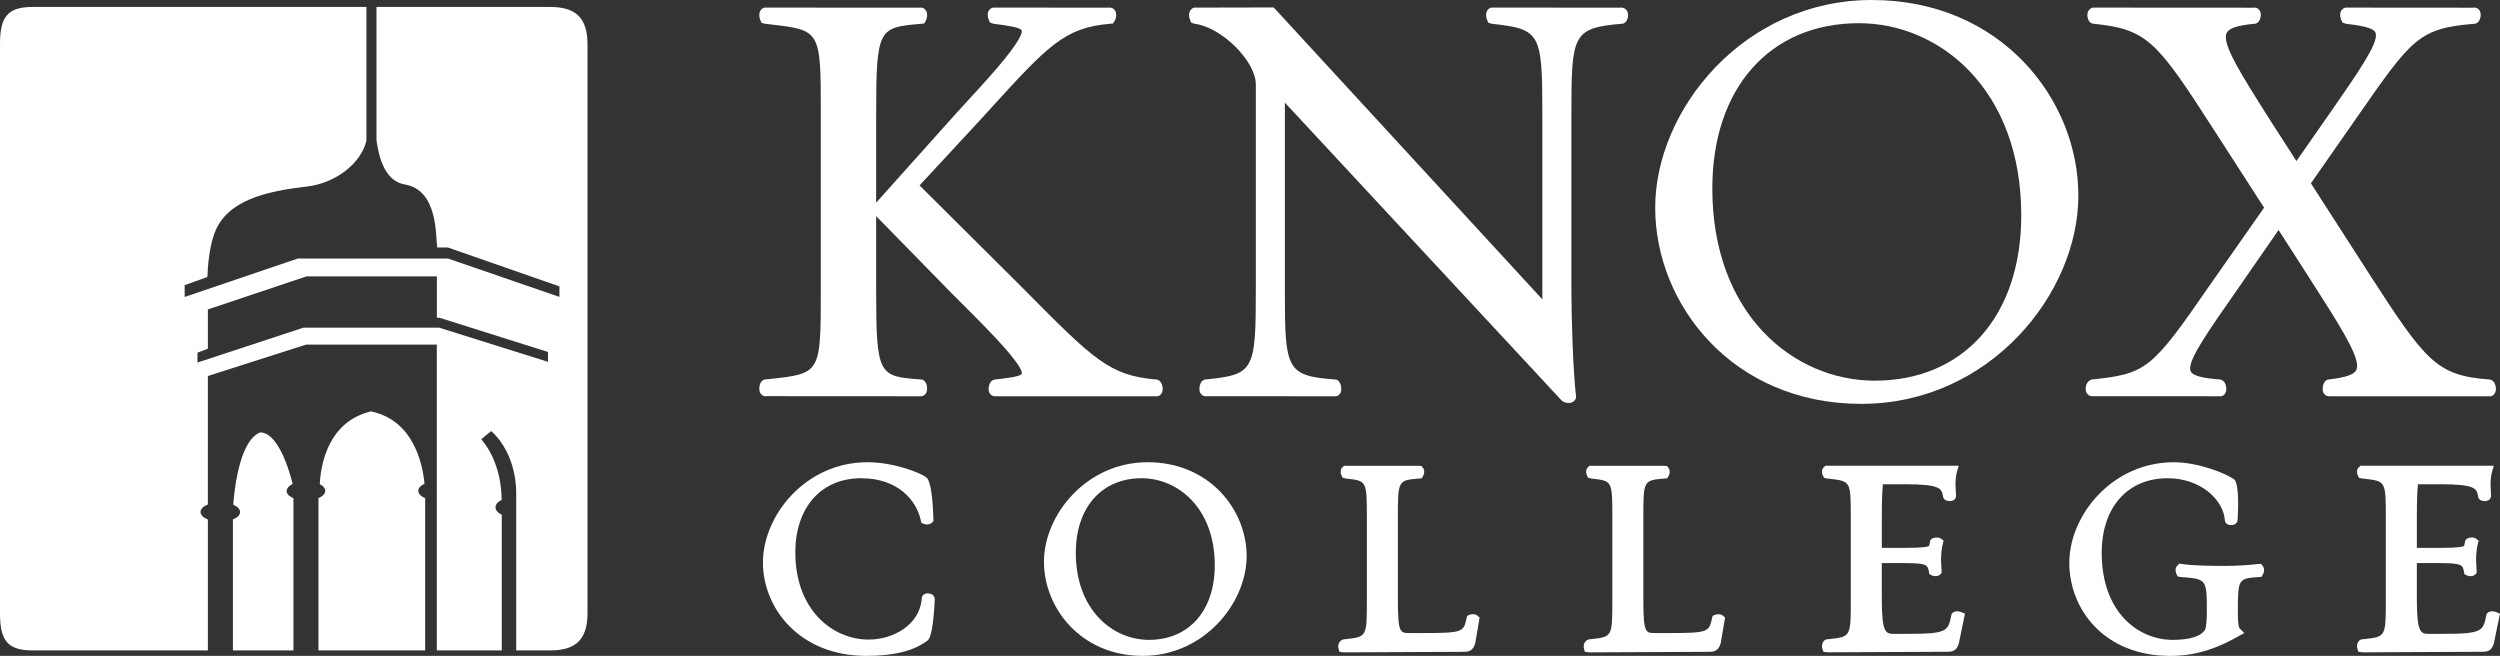
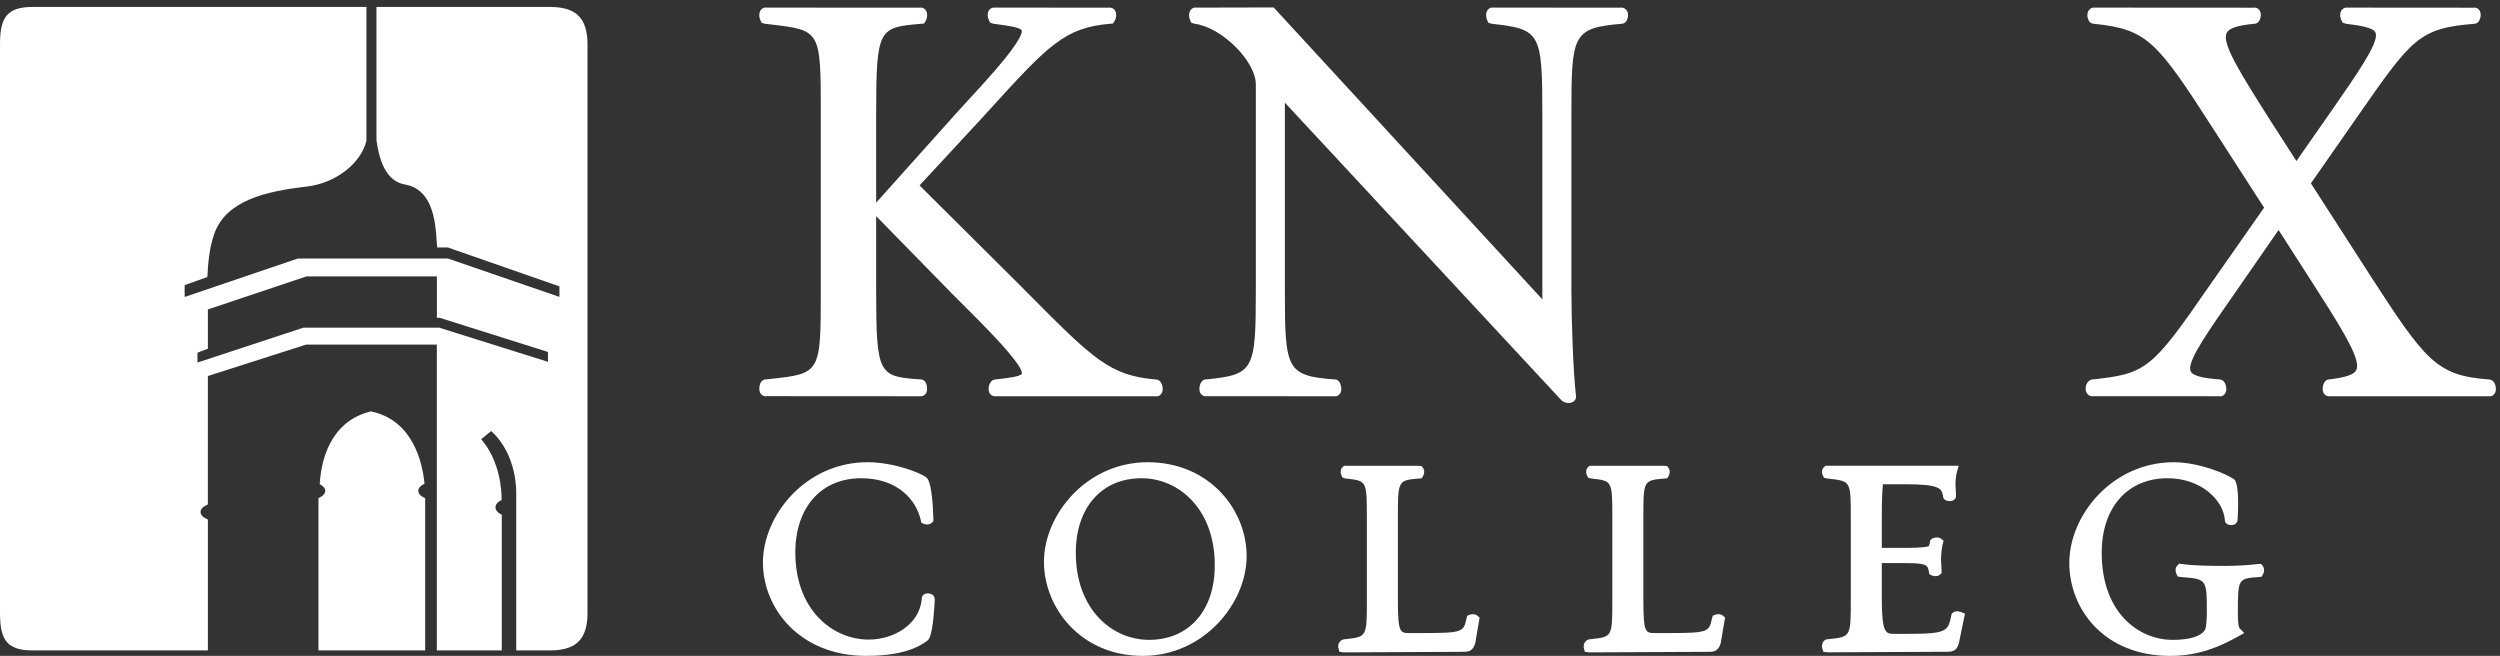
<svg xmlns="http://www.w3.org/2000/svg" version="1.1" id="Layer_1" x="0px" y="0px" width="256.527px" height="67.3px" viewBox="0 0 256.527 67.3" xml:space="preserve">
  <rect x="0" y="0" width="256.527" height="67.3" fill="#333333" stroke="none" />
  <g>
    <path fill="#FFFFFF" d="M119.274,40.164c0.02-0.076,0.03-0.162,0.03-0.254c0-0.371-0.165-0.826-0.525-0.943l-0.057-0.019 l-0.059-0.004c-4.805-0.396-6.461-2.066-13.433-9.099l-0.473-0.477c-0.002-0.002-8.619-8.57-10.4-10.342 c0.594-0.641,6.451-6.966,6.451-6.966c0.003-0.003,0.508-0.559,0.508-0.559c6.22-6.833,7.892-8.669,12.607-9.063l0.279-0.023 l0.204-0.33c0.068-0.135,0.128-0.342,0.128-0.555c0-0.171-0.039-0.347-0.145-0.491c-0.149-0.202-0.392-0.296-0.65-0.252 L102.063,0.78c-0.176-0.037-0.419,0.058-0.567,0.26c-0.237,0.322-0.14,0.802-0.017,1.046l0.119,0.235l0.339,0.115l0.204,0.027 c1.244,0.165,2.529,0.336,2.692,0.654c0.022,0.043,0.071,0.222-0.211,0.747c-0.874,1.639-3.268,4.239-5.802,6.991l-0.485,0.527 c-0.003,0.004-6.361,7.102-8.432,9.413V11.72c0-8.88,0.262-8.902,4.643-9.281l0.281-0.024l0.189-0.317 c0.1-0.203,0.221-0.733-0.043-1.076c-0.149-0.194-0.384-0.281-0.628-0.232L78.602,0.78c-0.145-0.04-0.38,0.047-0.529,0.241 c-0.264,0.342-0.143,0.872-0.043,1.076l0.12,0.244l0.334,0.096l0.572,0.067c5.167,0.604,5.167,0.604,5.167,9.215v18 c0,8.606,0,8.606-5.264,9.172l-0.558,0.06l-0.08,0.04c-0.411,0.204-0.464,0.906-0.356,1.222c0.11,0.322,0.413,0.502,0.737,0.436 c0,0,15.737,0.01,15.739,0.01c0.286,0.016,0.541-0.156,0.64-0.446c0.107-0.315,0.055-1.017-0.356-1.221l-0.088-0.044l-0.097-0.007 c-4.375-0.325-4.637-0.344-4.637-9.222v-7.545l7.723,7.895c0.004,0.004,0.685,0.684,0.685,0.684 c2.698,2.694,5.246,5.238,6.27,6.854c0.338,0.557,0.273,0.725,0.264,0.742c-0.145,0.296-1.491,0.449-2.679,0.584l-0.051,0.006 l-0.148,0.027c-0.449,0.148-0.595,0.818-0.495,1.197c0.084,0.316,0.351,0.512,0.653,0.496c0.002,0,16.498,0,16.498,0 C118.866,40.719,119.181,40.515,119.274,40.164z" />
    <path fill="#FFFFFF" d="M166.425,2.438c0.068,0.002,0.344-0.034,0.515-0.372c0.144-0.285,0.178-0.727-0.038-1.019 c-0.152-0.207-0.4-0.304-0.662-0.26L153.182,0.78c-0.146-0.04-0.38,0.047-0.529,0.241c-0.118,0.154-0.159,0.346-0.159,0.529 c0,0.225,0.061,0.436,0.116,0.548l0.121,0.246l0.335,0.094c5.002,0.555,5.196,0.902,5.196,9.282c0,0,0,16.749,0,18.999 c-1.631-1.772-27.568-29.955-27.568-29.955l-0.221,0.001l-7.771,0.017c-0.145-0.04-0.38,0.047-0.529,0.241 c-0.264,0.342-0.142,0.872-0.043,1.076l0.119,0.242l0.331,0.098c2.759,0.344,6.282,3.834,6.282,6.224V29.72 c0,8.374-0.193,8.717-5.19,9.223l-0.09,0.01l-0.081,0.04c-0.383,0.189-0.499,0.862-0.388,1.204c0.107,0.331,0.41,0.514,0.752,0.457 l13.058,0.006c0.26,0.051,0.563-0.132,0.669-0.463c0.027-0.082,0.041-0.183,0.041-0.291c0-0.346-0.137-0.77-0.428-0.913 l-0.088-0.044l-0.098-0.007c-5.057-0.38-5.177-1.013-5.177-9.222c0,0,0-16.949,0-19.188c1.632,1.755,28.294,30.449,28.294,30.449 c0.285,0.356,0.791,0.438,1.132,0.317c0.28-0.098,0.454-0.328,0.454-0.598c-0.311-2.635-0.48-8.152-0.48-10.981v-18 C161.243,3.507,161.363,2.873,166.425,2.438z" />
-     <path fill="#FFFFFF" d="M192.062,0c-13.094,0-22.22,11.236-22.22,21.32c0,9.89,7.907,20.121,21.14,20.121 c13.13,0,22.28-11.268,22.28-21.38C213.262,10.2,205.332,0,192.062,0z M207.403,22.1c0,10.303-5.903,16.961-15.041,16.961 c-8.278,0-16.66-6.774-16.66-19.72c0-10.303,5.903-16.96,15.041-16.96C199.021,2.38,207.403,9.153,207.403,22.1z" />
    <path fill="#FFFFFF" d="M256.074,40.164c0.02-0.075,0.03-0.163,0.03-0.255c0-0.371-0.165-0.824-0.524-0.943l-0.059-0.019 l-0.063-0.005c-5.455-0.394-6.568-1.886-12.337-10.813c0,0-5.655-8.787-5.997-9.318c0.354-0.508,4.788-6.865,4.788-6.865 c5.579-8.014,6.296-9.043,11.989-9.507c0.072,0.001,0.354-0.036,0.524-0.385c0.119-0.242,0.208-0.717-0.036-1.033 c-0.148-0.193-0.383-0.279-0.627-0.23l-12.921-0.01c-0.176-0.037-0.419,0.058-0.567,0.26c-0.105,0.144-0.145,0.319-0.145,0.491 c0,0.213,0.061,0.42,0.129,0.555l0.12,0.238l0.343,0.112c1.403,0.171,2.793,0.382,3.026,0.905c0.035,0.08,0.053,0.175,0.053,0.285 c0,1.107-1.773,3.737-4.569,7.747c0,0-2.911,4.171-3.593,5.148c-0.593-0.921-2.518-3.913-2.518-3.913 c-3.226-5.078-5.172-8.143-4.637-9.231c0.242-0.493,1.125-0.783,2.863-0.94c0.066,0.002,0.348-0.036,0.52-0.385 c0.119-0.242,0.207-0.717-0.037-1.033c-0.148-0.193-0.383-0.279-0.627-0.23l-16.281-0.01c-0.18-0.037-0.428,0.06-0.58,0.267 c-0.107,0.146-0.153,0.331-0.153,0.515c0,0.182,0.044,0.362,0.116,0.504c0.171,0.337,0.447,0.373,0.558,0.373 c5.481,0.573,6.442,1.759,12.3,10.87c0,0.001,4.299,6.665,5.158,7.999c-0.36,0.515-5.688,8.124-5.688,8.124 c-5.854,8.483-6.416,8.928-12.002,9.51c-0.445,0.137-0.621,0.574-0.621,0.939c0,0.084,0.01,0.165,0.027,0.237 c0.094,0.376,0.417,0.596,0.788,0.534l12.938,0.006c0.242,0.06,0.558-0.145,0.651-0.495c0.02-0.075,0.029-0.163,0.029-0.256 c0-0.37-0.164-0.823-0.523-0.942l-0.057-0.019l-0.061-0.005c-1.346-0.108-2.755-0.292-3.011-0.835 c-0.04-0.084-0.06-0.186-0.06-0.303c0-1.156,1.896-3.872,4.639-7.798c0.002-0.001,3.279-4.735,4.436-6.405 c0.641,0.998,3.255,5.069,3.255,5.069c2.991,4.653,4.805,7.546,4.805,8.877c0,0.161-0.026,0.3-0.081,0.417 c-0.225,0.478-1.055,0.762-2.863,0.979l-0.084,0.011l-0.078,0.038c-0.291,0.144-0.428,0.567-0.428,0.913 c0,0.108,0.014,0.209,0.041,0.291c0.098,0.305,0.361,0.481,0.67,0.463c0.003,0,16.38,0,16.38,0 C255.665,40.719,255.98,40.515,256.074,40.164z" />
    <path fill="#FFFFFF" d="M95.521,60.94l-0.314-0.053c-0.429,0-0.625,0.278-0.625,0.536c-0.211,2.718-2.959,4.205-5.437,4.205 c-3.745,0-7.536-3.07-7.536-8.935c0-4.629,2.65-7.621,6.752-7.621c3.833,0,5.692,2.322,6.12,4.309l0.054,0.249l0.254,0.125 c0.198,0.088,0.592,0.1,0.816-0.105l0.17-0.156l0.002-0.262c-0.057-1.762-0.232-3.927-0.738-4.244 c-0.627-0.507-3.386-1.559-6.033-1.559c-6.318,0-10.721,5.428-10.721,10.299c0,4.641,3.718,9.572,10.608,9.572 c2.851,0,4.909-0.52,6.294-1.586c0.36-0.272,0.606-1.688,0.73-4.209c0-0.001,0-0.002,0-0.002 C95.918,61.236,95.766,61.03,95.521,60.94z" />
    <polygon fill="#FFFFFF" points="95.192,65.712 95.188,65.714 95.187,65.716 " />
    <path fill="#FFFFFF" d="M117.758,47.429c-6.268,0-10.636,5.383-10.636,10.215c0,4.746,3.79,9.656,10.132,9.656 c6.285,0,10.664-5.399,10.664-10.244C127.918,52.324,124.118,47.429,117.758,47.429z M117.898,65.656 c-3.731,0-7.508-3.068-7.508-8.936c0-4.646,2.65-7.648,6.752-7.648c3.731,0,7.508,3.07,7.508,8.935 C124.65,62.654,121.999,65.656,117.898,65.656z" />
    <path fill="#FFFFFF" d="M151.611,63.182c-0.26-0.237-0.699-0.153-0.83-0.096l-0.23,0.103l-0.064,0.254 c-0.309,1.37-0.34,1.514-4.301,1.514h-1.54c-0.976,0-1.208,0-1.208-3.392v-8.4c0-3.878,0-3.878,2.175-4.064l0.276-0.023 l0.162-0.285c0.081-0.16,0.166-0.5-0.029-0.768l-0.15-0.205l-0.33-0.025h-7.392h-0.247l-0.212,0.217 c-0.175,0.23-0.145,0.557-0.043,0.764l0.121,0.244l0.325,0.08l0.068,0.008c2.092,0.234,2.092,0.234,2.092,4.059v8.4 c0,3.779,0,3.779-2.195,4.016l-0.215,0.023c-0.479,0.145-0.582,0.619-0.509,0.9l0.098,0.375l0.465,0.059l12.32-0.057 c0.545,0,0.927-0.144,1.149-0.856l0.01-0.031l-0.006,0.02l0.453-2.646L151.611,63.182z" />
    <path fill="#FFFFFF" d="M176.802,63.185c-0.279-0.26-0.75-0.135-0.83-0.1l-0.232,0.102l-0.066,0.256 c-0.307,1.37-0.34,1.514-4.3,1.514h-1.539c-0.977,0-1.209,0-1.209-3.392v-8.4c0-3.878,0-3.878,2.176-4.064l0.276-0.023l0.162-0.285 c0.081-0.16,0.166-0.5-0.029-0.768l-0.15-0.205l-0.33-0.025h-7.392h-0.247l-0.213,0.218c-0.175,0.229-0.145,0.556-0.043,0.763 l0.121,0.244l0.326,0.08l0.068,0.008c2.091,0.234,2.091,0.234,2.091,4.059v8.4c0,3.779,0,3.779-2.195,4.016l-0.214,0.023 c-0.479,0.145-0.582,0.619-0.51,0.899l0.098,0.376l0.466,0.059l12.319-0.057c0.545,0,0.928-0.144,1.149-0.856l0.01-0.031 l-0.007,0.02l0.453-2.645L176.802,63.185z" />
    <path fill="#FFFFFF" d="M201.191,62.789c-0.005-0.002-0.545-0.193-0.836,0.108L200.254,63l-0.029,0.142 c-0.337,1.607-0.398,1.898-4.411,1.898h-1.428c-0.861,0-1.293,0-1.293-3.588c0,0,0-2.898,0-3.672c0.686,0,2.412,0,2.412,0 c2.256,0,2.297,0.221,2.42,0.88l0.049,0.258l0.268,0.134c0.125,0.055,0.542,0.159,0.811-0.084l0.178-0.158l-0.008-0.305 l-0.053-1.057c0-0.568,0.074-1.24,0.18-1.635l0.089-0.334l-0.284-0.219c-0.237-0.17-0.775-0.132-0.978,0.07l-0.106,0.107 l-0.066,0.331l-0.06,0.236c-0.086,0.098-0.579,0.215-2.439,0.215c0,0-1.727,0-2.412,0c0-0.747,0-3.196,0-3.196 c0-1.751,0.053-2.752,0.11-3.335c0.618,0,2.246,0,2.246,0c3.706,0,3.786,0.449,3.933,1.267c-0.008,0.117,0.139,0.465,0.686,0.465 c0.441,0,0.643-0.287,0.643-0.553c-0.004-0.063-0.057-1.064-0.057-1.064c0-0.549,0.053-1.037,0.148-1.376l0.182-0.636h-0.662H187.3 l-0.227,0.23c-0.195,0.268-0.11,0.607-0.029,0.768l0.121,0.238l0.301,0.068l0.27,0.031c2.174,0.255,2.174,0.255,2.174,4.035v8.4 c0,3.776,0,3.776-2.219,4.016l-0.307,0.033l-0.078,0.039c-0.322,0.158-0.402,0.619-0.319,0.881l0.112,0.35l0.455,0.055 l12.291-0.057c0.66,0,0.951-0.217,1.15-0.856l0.008-0.023l-0.004,0.012l0.629-3.043L201.191,62.789z" />
    <path fill="#FFFFFF" d="M232.015,57.861l-0.347,0.016c-0.874,0.113-2.24,0.191-3.323,0.191c-1.457,0-3.279-0.021-4.436-0.19 l-0.298-0.044l-0.253,0.271c-0.202,0.276-0.108,0.642-0.028,0.796l0.128,0.252l0.313,0.055c2.675,0.203,2.675,0.203,2.675,3.646 c0,0.67-0.064,1.405-0.146,1.672c-0.036,0.113-0.439,1.131-3.358,1.131c-3.509,0-7.285-2.796-7.285-8.936 c0-4.646,2.65-7.648,6.752-7.648c3.438,0,5.733,2.23,5.886,4.297c-0.001,0.229,0.203,0.513,0.653,0.513 c0.43,0,0.654-0.29,0.654-0.577c0.038-0.574,0.208-3.632-0.344-4.104c-0.683-0.539-3.593-1.771-6.205-1.771 c-6.317,0-10.72,5.441-10.72,10.326c0,4.743,3.557,9.545,10.356,9.545c2.978,0,5.133-0.973,7.019-2.023l0.578-0.322l-0.468-0.469 c-0.058-0.057-0.189-0.316-0.189-1.494c0-3.622,0-3.622,2.142-3.785l0.283-0.021l0.178-0.303c0.107-0.215,0.139-0.555-0.041-0.792 L232.015,57.861z" />
-     <path fill="#FFFFFF" d="M256.096,62.79c-0.103-0.042-0.577-0.159-0.836,0.1l-0.105,0.105l-0.03,0.147 c-0.336,1.607-0.396,1.898-4.411,1.898h-1.428c-0.86,0-1.292,0-1.292-3.588c0,0,0-2.898,0-3.672c0.686,0,2.412,0,2.412,0 c2.256,0,2.297,0.221,2.42,0.88l0.049,0.259l0.27,0.133c0.126,0.056,0.544,0.158,0.811-0.086l0.174-0.158l-0.007-0.303 l-0.052-1.057c0-0.566,0.073-1.239,0.179-1.637l0.088-0.332l-0.284-0.219c-0.236-0.17-0.775-0.132-0.977,0.07l-0.107,0.107 l-0.066,0.331l-0.059,0.236c-0.086,0.098-0.58,0.215-2.438,0.215c0,0-1.727,0-2.412,0c0-0.747,0-3.195,0-3.195 c0-1.752,0.053-2.753,0.11-3.336c0.618,0,2.245,0,2.245,0c3.707,0,3.787,0.449,3.932,1.266c-0.008,0.119,0.139,0.467,0.686,0.467 c0.441,0,0.643-0.287,0.643-0.553c-0.004-0.06-0.055-1.064-0.055-1.064c0-0.555,0.053-1.042,0.148-1.373l0.184-0.639h-0.664 h-12.769H242.2l-0.227,0.23c-0.194,0.268-0.11,0.607-0.029,0.768l0.121,0.238l0.302,0.068l0.268,0.031 c2.175,0.255,2.175,0.255,2.175,4.035v8.4c0,3.775,0,3.775-2.219,4.016l-0.308,0.033l-0.079,0.039 c-0.32,0.158-0.402,0.619-0.318,0.881l0.111,0.35l0.456,0.055l12.292-0.057c0.658,0,0.949-0.217,1.148-0.856l0.004-0.013 l0.629-3.038L256.096,62.79z" />
    <polygon fill="#FFFFFF" points="255.898,66.013 255.902,66.001 255.898,66.012 " />
  </g>
  <g>
    <path fill="#FFFFFF" d="M42.921,50.361c0-0.287,0.247-0.543,0.638-0.726c-0.2-2.094-1.143-6.519-5.497-7.424 c-4.399,1.064-5.146,5.438-5.252,7.469c0.344,0.18,0.566,0.416,0.566,0.682c0,0.302-0.274,0.568-0.699,0.752V66.74h10.95V51.121 C43.194,50.937,42.921,50.665,42.921,50.361z" />
    <path fill="#FFFFFF" d="M56.445,0.714H38.631v13.693c0.249,1.703,0.813,4.166,2.935,4.529c3.427,0.587,3.117,5.384,3.303,6.46 c0.001,0,1.089,0,1.089,0l11.446,3.992v1.078l-11.446-3.94H30.563l-11.615,3.945v-1.214c0,0,2.161-0.775,2.332-0.835 c0.052-1.233,0.185-2.99,0.721-4.469c1.235-3.408,5.3-4.329,9.509-4.817c2.915-0.338,5.529-2.355,6.088-4.695V0.714H3.332 C0.651,0.714,0,1.873,0,4.555V62.9c0,2.682,0.651,3.84,3.332,3.84H21.33V53.31c-0.456-0.184-0.754-0.461-0.754-0.775 c0-0.313,0.297-0.589,0.752-0.773c0-1.35,0.001-7.785,0.002-13.181l10.083-3.221c0,0,10.528,0,13.409,0V66.74h6.665V52.822 c-0.38-0.186-0.644-0.456-0.644-0.761c0-0.306,0.246-0.578,0.629-0.763c0.01-0.836-0.106-3.893-2.09-6.226 c0.32-0.276,0.658-0.557,1.02-0.842c2.725,2.478,2.564,6.348,2.564,6.348h0.004V66.74h3.475c2.68,0,3.839-1.158,3.839-3.84V4.555 C60.285,1.873,59.125,0.714,56.445,0.714z M56.229,37.126c0,0-11.17-3.5-11.17-3.504l-13.916-0.003l-10.88,3.582V36.19l1.068-0.411 l0-4.028l10.114-3.39h13.384v4.246h0.277l11.123,3.508V37.126z" />
-     <path fill="#FFFFFF" d="M29.407,50.401c0.002-0.368,0.455-0.705,0.623-0.733c0,0-1.187-5.293-3.337-5.3 c-2.284,0.899-2.715,6.753-2.757,7.419c0.423,0.185,0.699,0.449,0.699,0.749c0,0.31-0.29,0.583-0.736,0.767V66.74h6.211 c0,0-0.008-15.621,0-15.621C29.975,51.071,29.405,50.795,29.407,50.401z" />
  </g>
</svg>